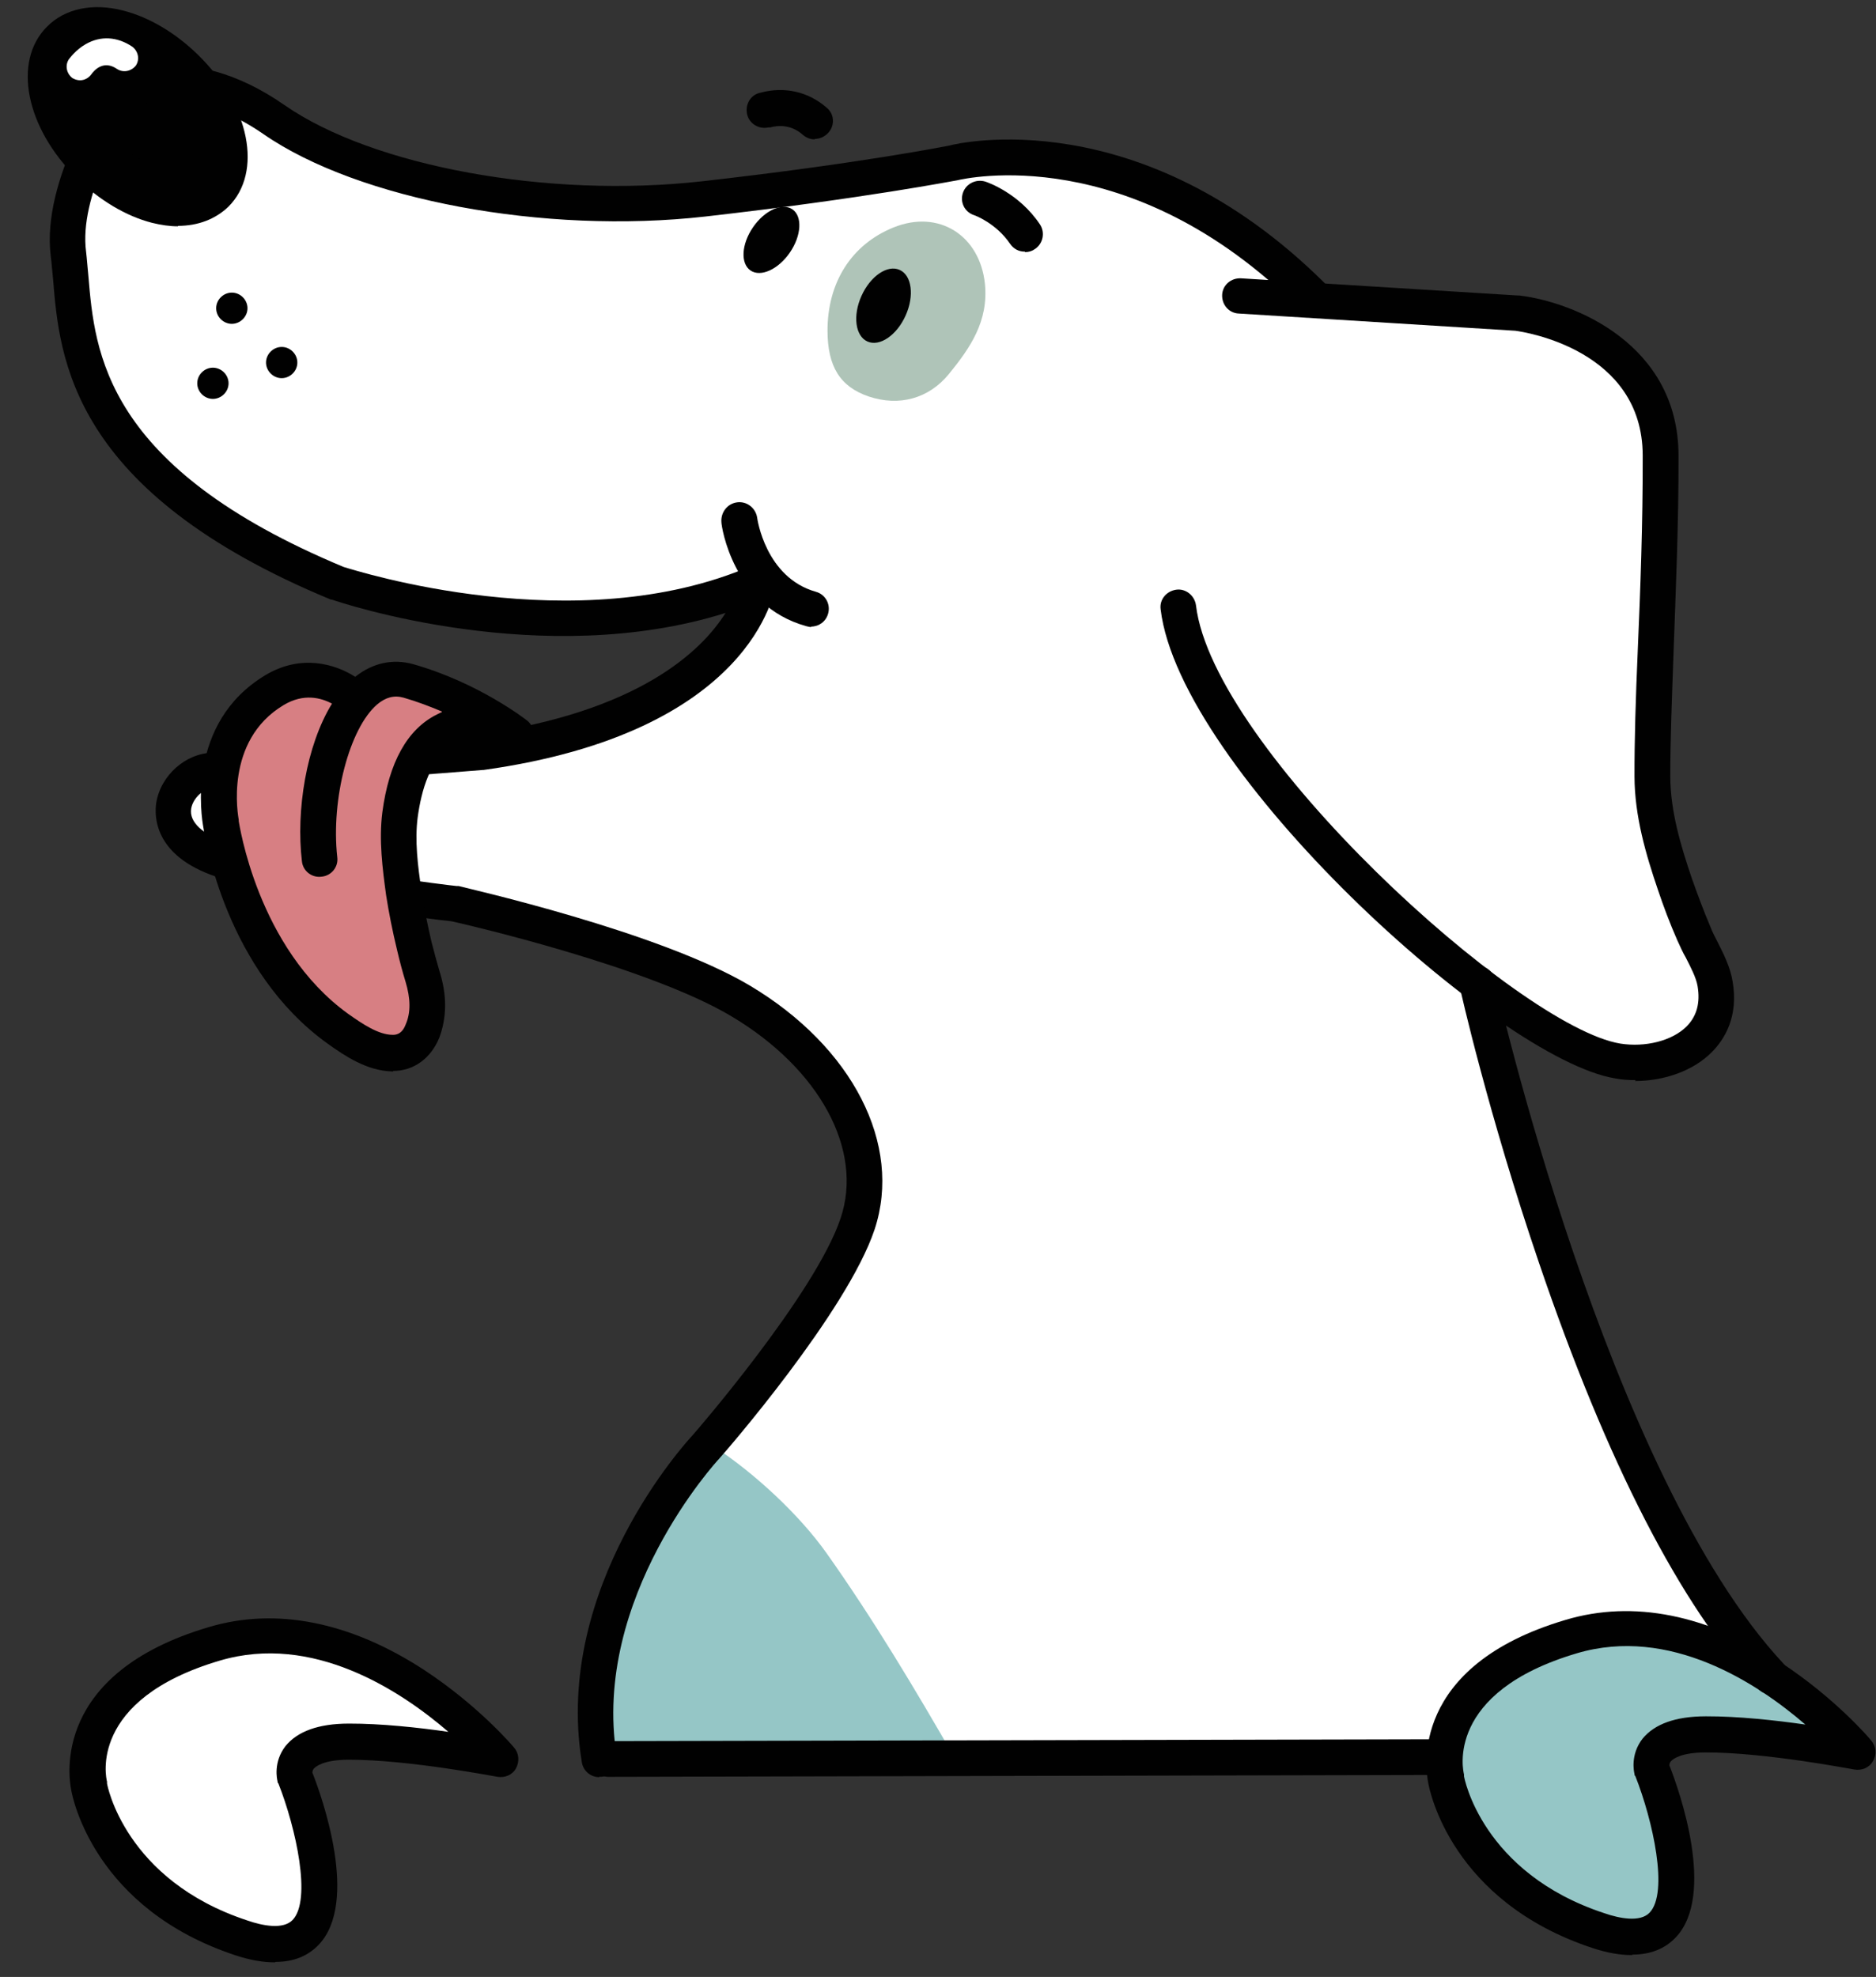
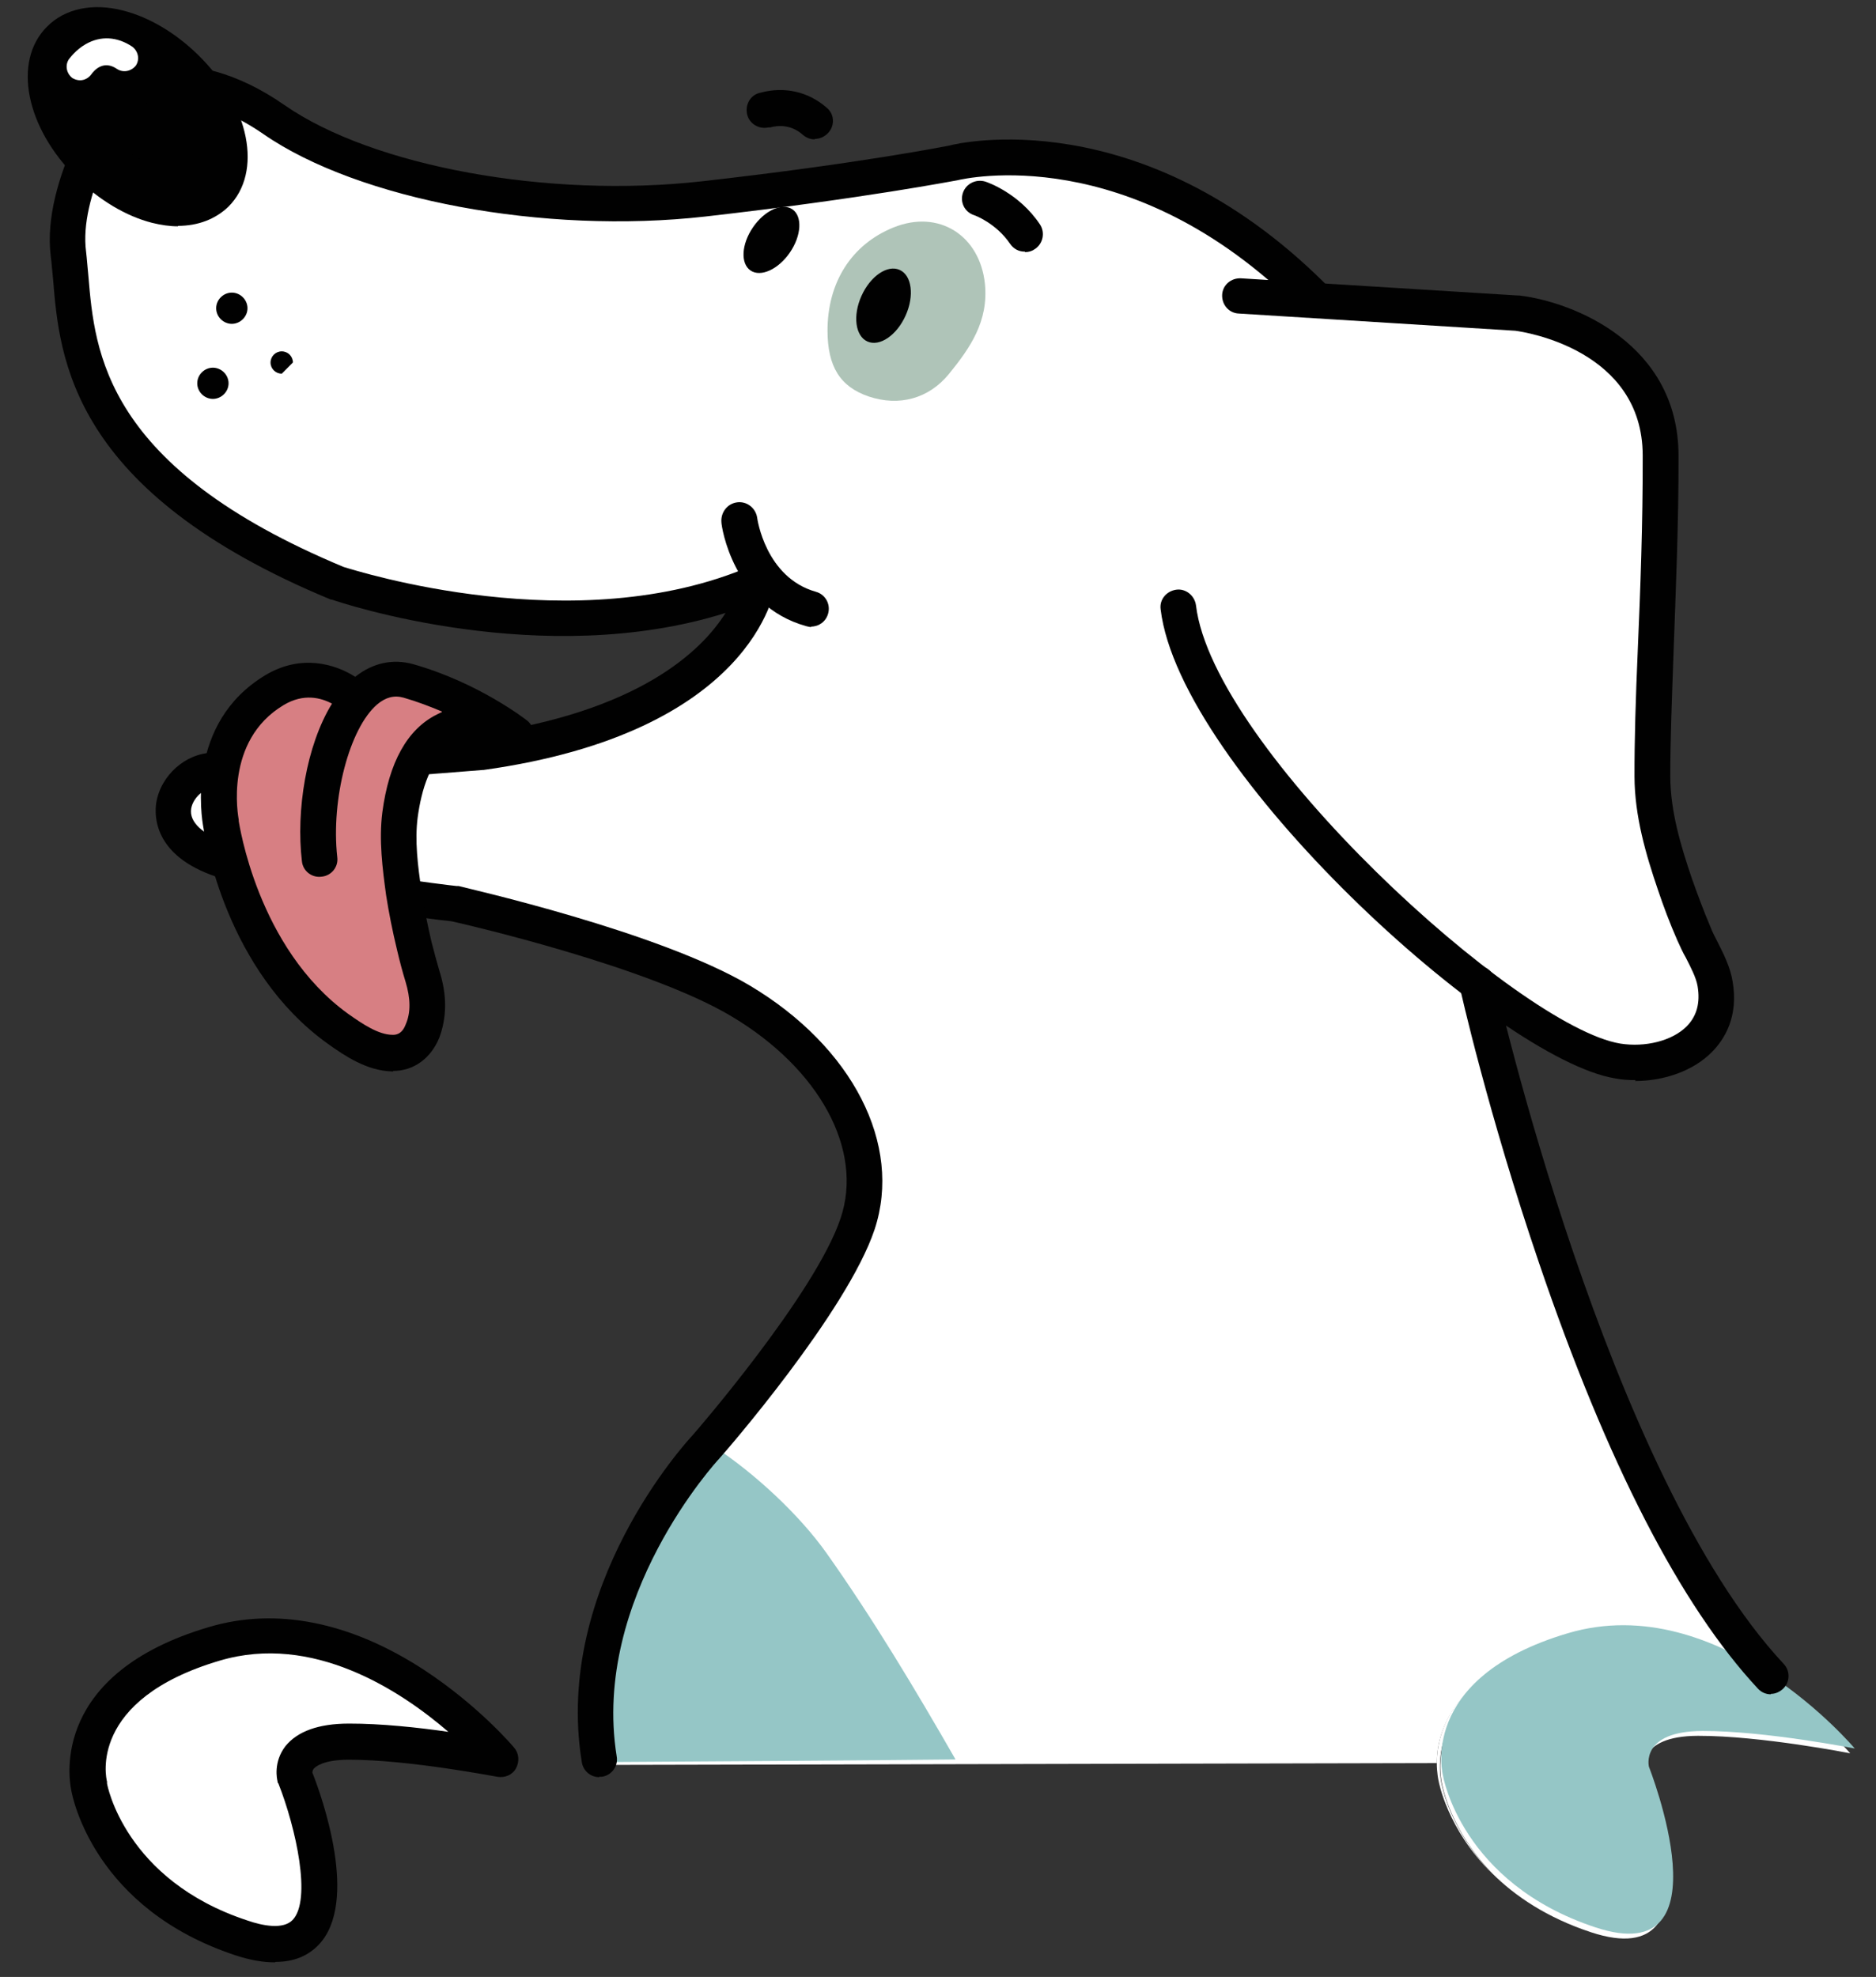
<svg xmlns="http://www.w3.org/2000/svg" width="56" height="59" viewBox="0 0 56 59" fill="none">
  <rect x="0" y="0" width="56" height="59" fill="#333333" stroke="none" />
  <path d="M6.355 49.237C1.817 50.578 2.625 53.505 2.625 53.505C2.625 53.505 3.166 56.698 7.177 58.02C11.188 59.342 8.769 53.225 8.769 53.225C8.769 53.225 8.499 52.161 10.37 52.157C12.24 52.152 14.913 52.679 14.913 52.679C14.913 52.679 10.894 47.897 6.355 49.237Z" fill="white" />
  <path d="M43.972 29.497C45.658 30.784 47.184 31.672 48.146 31.83C49.616 32.066 51.364 31.29 51.066 29.508C50.985 29.002 50.636 28.497 50.435 28.018C50.233 27.54 50.045 27.048 49.87 26.542C49.521 25.505 49.198 24.414 49.195 23.323C49.19 20.927 49.449 17.466 49.441 13.74C49.432 10.013 45.156 9.49 45.156 9.49L39.01 9.105L39.01 8.972C33.667 3.66 28.327 5.003 28.327 5.003C28.327 5.003 25.656 5.541 20.848 6.084C16.04 6.627 10.694 5.574 8.031 3.717C5.355 1.859 3.487 2.928 3.487 2.928C3.487 2.928 1.623 5.594 1.895 7.723C2.167 9.852 1.642 14.112 9.933 17.554C9.933 17.554 16.885 19.934 22.477 17.526C22.477 17.526 21.952 21.52 14.206 22.602C14.206 22.602 7.26 23.15 6.191 23.152C5.123 23.155 4.058 25.02 6.465 25.814C8.871 26.607 13.414 27.129 13.414 27.129C13.414 27.129 19.295 28.447 21.971 30.038C24.646 31.629 26.255 34.288 25.459 36.685C24.663 39.083 20.932 43.35 20.932 43.35C20.932 43.35 17.201 47.617 17.747 52.673L42.889 52.617C42.887 51.699 43.377 49.888 46.675 48.909C48.944 48.239 51.097 49.099 52.676 50.133C47.319 44.329 44.026 29.75 43.972 29.523L43.972 29.497Z" fill="white" />
  <path d="M46.782 48.991C50.266 47.959 53.424 50.534 54.723 51.782C54.281 51.344 53.572 50.693 52.675 50.109C51.097 49.075 48.957 48.201 46.675 48.885C43.377 49.864 42.9 51.675 42.889 52.593C42.89 52.939 42.944 53.152 42.944 53.152C42.944 53.152 43.187 54.576 44.54 55.917C43.268 54.602 43.037 53.258 43.037 53.258C43.037 53.258 42.229 50.332 46.768 48.991L46.782 48.991Z" fill="white" />
-   <path d="M54.724 51.781C54.724 51.781 54.764 51.821 54.79 51.847C54.764 51.821 54.75 51.808 54.724 51.781Z" fill="white" />
  <path d="M50.688 51.804C52.558 51.8 55.231 52.326 55.231 52.326C55.231 52.326 55.137 52.22 54.963 52.034C54.909 51.981 54.856 51.914 54.789 51.848C54.762 51.822 54.749 51.808 54.722 51.782C53.423 50.52 50.265 47.959 46.78 48.991C42.241 50.332 43.05 53.258 43.05 53.258C43.05 53.258 43.28 54.615 44.552 55.917C45.221 56.581 46.171 57.231 47.495 57.667C51.505 58.989 49.087 52.872 49.087 52.872C49.087 52.872 48.817 51.808 50.688 51.804Z" fill="white" />
  <path d="M24.702 9.867C24.704 10.944 25.08 11.543 25.935 11.834C26.844 12.137 27.725 11.896 28.325 11.163C28.964 10.376 29.51 9.59 29.401 8.472C29.251 7.035 28.033 6.239 26.672 6.788C25.417 7.296 24.698 8.429 24.702 9.88L24.702 9.867Z" fill="#AFC4B8" />
  <path d="M2.862 4.749C1.681 3.577 1.284 2.065 1.976 1.372C2.668 0.68 4.188 1.068 5.369 2.24C6.551 3.412 6.948 4.924 6.255 5.616C5.563 6.309 4.044 5.921 2.862 4.749Z" fill="#010101" />
  <path d="M5.313 6.741C5.915 6.74 6.435 6.539 6.822 6.165C7.848 5.138 7.456 3.156 5.93 1.656C5.26 0.992 4.458 0.515 3.683 0.317C2.774 0.079 1.932 0.254 1.399 0.801C0.373 1.828 0.765 3.81 2.291 5.311C2.961 5.974 3.763 6.452 4.538 6.65C4.806 6.716 5.073 6.755 5.314 6.754L5.313 6.741ZM2.911 1.809C3.031 1.809 3.152 1.822 3.299 1.861C3.793 1.993 4.355 2.325 4.81 2.79C5.761 3.732 5.964 4.77 5.697 5.037C5.577 5.157 5.283 5.184 4.949 5.092C4.455 4.96 3.893 4.628 3.437 4.163C2.487 3.221 2.284 2.183 2.551 1.916C2.617 1.85 2.751 1.809 2.925 1.809L2.911 1.809Z" fill="#010101" />
  <path d="M2.389 2.396C2.523 2.396 2.643 2.329 2.723 2.222C2.816 2.089 3.096 1.782 3.497 2.061C3.684 2.18 3.925 2.126 4.058 1.953C4.178 1.766 4.124 1.527 3.95 1.394C3.495 1.089 3.001 1.064 2.56 1.317C2.253 1.491 2.08 1.744 2.054 1.771C1.934 1.958 1.988 2.197 2.162 2.33C2.229 2.37 2.309 2.396 2.389 2.396Z" fill="white" />
  <path d="M6.922 9.53C6.738 9.531 6.588 9.382 6.588 9.199C6.587 9.015 6.736 8.865 6.921 8.865C7.105 8.865 7.255 9.013 7.256 9.197C7.256 9.381 7.107 9.53 6.922 9.53Z" fill="#010101" />
  <path d="M6.921 9.665C7.175 9.664 7.388 9.451 7.388 9.198C7.387 8.945 7.173 8.732 6.919 8.733C6.665 8.734 6.452 8.947 6.453 9.2C6.453 9.453 6.667 9.665 6.921 9.665ZM6.92 8.999C7.027 8.999 7.12 9.092 7.121 9.198C7.121 9.305 7.028 9.398 6.921 9.398C6.814 9.399 6.72 9.306 6.72 9.199C6.72 9.093 6.813 8.999 6.92 8.999Z" fill="#010101" />
  <path d="M6.357 11.771C6.173 11.771 6.023 11.623 6.023 11.439C6.022 11.255 6.171 11.106 6.356 11.105C6.54 11.105 6.69 11.254 6.69 11.437C6.691 11.621 6.542 11.77 6.357 11.771Z" fill="#010101" />
  <path d="M6.356 11.905C6.61 11.904 6.823 11.691 6.823 11.438C6.822 11.185 6.608 10.973 6.354 10.973C6.1 10.974 5.887 11.187 5.888 11.44C5.888 11.693 6.102 11.905 6.356 11.905ZM6.355 11.239C6.462 11.239 6.555 11.332 6.556 11.438C6.556 11.545 6.462 11.638 6.356 11.639C6.249 11.639 6.155 11.546 6.155 11.439C6.155 11.333 6.248 11.24 6.355 11.239Z" fill="#010101" />
-   <path d="M8.411 11.152C8.226 11.152 8.076 11.003 8.076 10.82C8.076 10.636 8.225 10.487 8.409 10.486C8.594 10.486 8.743 10.634 8.744 10.818C8.744 11.002 8.595 11.151 8.411 11.152Z" fill="#010101" />
-   <path d="M8.41 11.286C8.663 11.285 8.877 11.072 8.876 10.819C8.876 10.566 8.661 10.353 8.408 10.354C8.154 10.355 7.94 10.568 7.941 10.821C7.942 11.074 8.156 11.286 8.41 11.286ZM8.408 10.62C8.515 10.62 8.609 10.713 8.609 10.819C8.609 10.926 8.516 11.019 8.409 11.019C8.302 11.02 8.208 10.927 8.208 10.82C8.208 10.714 8.301 10.62 8.408 10.62Z" fill="#010101" />
+   <path d="M8.411 11.152C8.226 11.152 8.076 11.003 8.076 10.82C8.076 10.636 8.225 10.487 8.409 10.486C8.594 10.486 8.743 10.634 8.744 10.818Z" fill="#010101" />
  <path d="M25.894 10.192C25.53 10.03 25.451 9.42 25.716 8.83C25.982 8.239 26.492 7.892 26.855 8.055C27.219 8.217 27.299 8.827 27.033 9.417C26.768 10.008 26.258 10.354 25.894 10.192Z" fill="#010101" />
  <path d="M22.404 8.073C22.099 7.866 22.131 7.289 22.476 6.785C22.82 6.281 23.347 6.04 23.652 6.246C23.957 6.453 23.925 7.03 23.58 7.534C23.236 8.038 22.709 8.28 22.404 8.073Z" fill="#010101" />
  <path d="M24.329 3.61C23.646 3.013 22.899 3.267 22.845 3.281L24.329 3.61Z" fill="#010101" />
  <path d="M24.33 4.145C24.477 4.144 24.624 4.077 24.73 3.957C24.93 3.731 24.903 3.398 24.675 3.212C24.126 2.734 23.418 2.576 22.71 2.764C22.417 2.818 22.244 3.098 22.298 3.391C22.352 3.683 22.646 3.869 22.94 3.802C22.94 3.802 22.98 3.802 22.993 3.802C23.194 3.748 23.594 3.694 23.969 4.026C24.076 4.119 24.196 4.158 24.317 4.158L24.33 4.145Z" fill="#010101" />
  <path d="M29.265 5.93C29.265 5.93 30.067 6.194 30.603 6.991L29.265 5.93Z" fill="#010101" />
  <path d="M30.604 7.524C30.71 7.523 30.804 7.497 30.897 7.43C31.137 7.27 31.203 6.937 31.043 6.697C30.413 5.754 29.463 5.437 29.423 5.423C29.142 5.331 28.836 5.478 28.743 5.758C28.65 6.037 28.797 6.33 29.078 6.422C29.091 6.422 29.733 6.66 30.149 7.272C30.256 7.431 30.416 7.511 30.59 7.51L30.604 7.524Z" fill="#010101" />
  <path d="M28.523 52.509C27.317 50.409 26.069 48.323 24.676 46.356C23.858 45.2 22.52 43.965 21.329 43.183C20.503 44.13 19.771 45.289 19.159 46.408C18.174 48.181 17.978 50.124 17.862 52.094C17.836 52.44 17.997 52.599 18.344 52.585C18.384 52.585 18.424 52.585 18.465 52.585C21.817 52.564 25.184 52.544 28.537 52.509L28.523 52.509Z" fill="#95C6C6" />
  <path d="M48.811 32.262C49.693 32.26 50.547 31.952 51.094 31.405C51.48 31.018 51.906 30.338 51.717 29.274C51.649 28.862 51.448 28.463 51.273 28.117C51.193 27.958 51.112 27.811 51.059 27.665C50.844 27.16 50.669 26.681 50.508 26.229C50.172 25.245 49.862 24.208 49.859 23.169C49.857 22.131 49.908 20.867 49.958 19.43C50.021 17.659 50.11 15.663 50.105 13.587C50.098 10.273 46.996 9.015 45.352 8.819L45.325 8.82L37.042 8.306C36.748 8.293 36.495 8.507 36.482 8.799C36.469 9.092 36.683 9.345 36.977 9.357L45.234 9.871C45.528 9.91 49.029 10.448 49.036 13.589C49.041 15.639 48.965 17.635 48.889 19.392C48.826 20.843 48.788 22.094 48.791 23.172C48.794 24.356 49.13 25.5 49.493 26.564C49.654 27.043 49.843 27.548 50.071 28.067C50.151 28.239 50.232 28.426 50.326 28.585C50.474 28.878 50.635 29.183 50.675 29.436C50.757 29.928 50.651 30.328 50.344 30.635C49.917 31.061 49.116 31.263 48.368 31.145C45.321 30.646 36.205 22.335 35.701 18.064C35.66 17.771 35.393 17.559 35.112 17.599C34.819 17.64 34.605 17.893 34.646 18.186C35.218 22.963 44.695 31.605 48.21 32.183C48.41 32.223 48.624 32.236 48.825 32.235L48.811 32.262Z" fill="#010101" />
  <path d="M17.889 53.025C17.889 53.025 17.942 53.025 17.969 53.025C18.262 52.984 18.462 52.704 18.408 52.412C17.649 47.675 21.421 43.581 21.461 43.541C21.634 43.354 25.285 39.154 26.108 36.69C26.944 34.159 25.454 31.247 22.391 29.418C19.675 27.8 13.928 26.509 13.687 26.442C13.674 26.443 13.647 26.443 13.634 26.443C13.594 26.443 9.117 25.92 6.791 25.154C6.042 24.902 5.641 24.531 5.707 24.131C5.759 23.825 6.066 23.532 6.347 23.531C7.429 23.529 14.107 23.008 14.401 22.98L14.428 22.98C22.481 21.858 23.126 17.624 23.152 17.451C23.178 17.265 23.098 17.078 22.951 16.959C22.803 16.84 22.59 16.813 22.416 16.894C17.198 19.141 10.62 17.026 10.259 16.921C3.105 13.942 2.83 10.509 2.638 8.234C2.611 7.981 2.597 7.741 2.57 7.515C2.352 5.852 3.67 3.719 3.99 3.2C4.377 3.039 5.832 2.597 7.866 4.003C10.702 5.966 16.249 7.005 21.057 6.462C25.825 5.919 28.549 5.381 28.576 5.381C28.803 5.327 33.73 4.185 38.777 9.204C38.992 9.417 39.326 9.416 39.539 9.203C39.752 8.989 39.751 8.657 39.537 8.444C34.034 2.986 28.573 4.276 28.346 4.343C28.346 4.343 25.662 4.881 20.948 5.411C16.366 5.927 11.127 4.967 8.492 3.136C5.575 1.107 3.466 2.269 3.373 2.323C3.306 2.363 3.24 2.416 3.2 2.483C3.12 2.603 1.229 5.335 1.515 7.65C1.542 7.85 1.556 8.076 1.583 8.316C1.775 10.698 2.105 14.676 9.874 17.893L9.901 17.893C10.168 17.986 16.198 20.009 21.658 18.293C20.939 19.439 19.059 21.24 14.305 21.916C13.931 21.944 7.359 22.464 6.357 22.466C5.556 22.468 4.796 23.135 4.664 23.96C4.612 24.32 4.561 25.531 6.459 26.166C8.812 26.946 13.048 27.455 13.476 27.494C13.904 27.587 19.37 28.852 21.845 30.337C24.467 31.902 25.782 34.321 25.092 36.359C24.335 38.623 20.711 42.797 20.671 42.837C20.511 43.011 16.513 47.345 17.367 52.587C17.407 52.853 17.635 53.039 17.889 53.038L17.889 53.025Z" fill="#010101" />
  <path d="M55.366 52.182C55.366 52.182 51.347 47.399 46.809 48.74C42.27 50.081 43.078 53.008 43.078 53.008C43.078 53.008 43.619 56.2 47.63 57.522C51.64 58.844 49.222 52.728 49.222 52.728C49.222 52.728 48.953 51.663 50.823 51.659C52.693 51.655 55.366 52.182 55.366 52.182Z" fill="#95C6C6" />
-   <path d="M48.737 58.333C49.271 58.332 49.698 58.158 50.018 57.825C51.231 56.558 50.129 53.433 49.833 52.688C49.833 52.661 49.833 52.608 49.886 52.555C49.939 52.502 50.166 52.301 50.914 52.3C52.704 52.296 55.324 52.809 55.35 52.809C55.578 52.848 55.804 52.755 55.911 52.555C56.031 52.355 56.003 52.115 55.856 51.943C55.816 51.889 54.785 50.681 53.166 49.62C50.972 48.187 48.753 47.74 46.737 48.343C42.065 49.724 42.553 52.811 42.634 53.21C42.674 53.449 43.336 56.748 47.534 58.136C47.975 58.282 48.363 58.348 48.71 58.347L48.737 58.333ZM50.912 51.222C50.017 51.224 49.389 51.451 49.03 51.891C48.657 52.371 48.778 52.89 48.791 52.943C48.791 52.97 48.792 52.983 48.818 53.01C49.342 54.339 49.815 56.481 49.242 57.081C48.962 57.375 48.347 57.256 47.892 57.098C44.229 55.895 43.702 53.034 43.702 53.008C43.702 52.995 43.702 52.968 43.702 52.955C43.675 52.861 43.122 50.507 47.073 49.34C49.837 48.522 52.446 50.22 53.891 51.468C52.983 51.337 51.873 51.219 50.938 51.222L50.912 51.222Z" fill="#010101" />
  <path d="M15.047 52.537C15.047 52.537 11.029 47.755 6.49 49.096C1.951 50.437 2.759 53.363 2.759 53.363C2.759 53.363 3.301 56.556 7.311 57.878C11.322 59.2 8.904 53.083 8.904 53.083C8.904 53.083 8.634 52.019 10.504 52.015C12.374 52.011 15.047 52.537 15.047 52.537Z" fill="white" />
  <path d="M8.23 58.551C8.764 58.55 9.191 58.376 9.511 58.042C10.724 56.775 9.621 53.65 9.326 52.906C9.326 52.879 9.326 52.826 9.379 52.772C9.432 52.719 9.659 52.519 10.407 52.517C12.197 52.513 14.817 53.026 14.843 53.026C15.07 53.066 15.297 52.972 15.404 52.772C15.51 52.572 15.496 52.333 15.349 52.16C15.309 52.107 14.277 50.898 12.659 49.837C10.465 48.405 8.246 47.957 6.23 48.56C1.558 49.942 2.046 53.028 2.127 53.427C2.167 53.667 2.829 56.966 7.027 58.354C7.468 58.499 7.856 58.565 8.203 58.564L8.23 58.551ZM10.405 51.439C9.51 51.441 8.882 51.669 8.523 52.109C8.15 52.589 8.271 53.108 8.285 53.161C8.285 53.187 8.285 53.201 8.311 53.227C8.835 54.557 9.308 56.699 8.735 57.299C8.455 57.592 7.84 57.474 7.385 57.315C3.722 56.112 3.195 53.252 3.195 53.225C3.195 53.212 3.195 53.185 3.195 53.172C3.168 53.079 2.615 50.724 6.566 49.558C9.33 48.74 11.939 50.438 13.384 51.685C12.476 51.554 11.367 51.437 10.431 51.439L10.405 51.439Z" fill="#010101" />
  <path d="M52.861 50.552C52.995 50.552 53.115 50.498 53.221 50.405C53.435 50.205 53.447 49.872 53.246 49.659C47.97 44.015 44.651 29.383 44.624 29.236C44.557 28.944 44.276 28.771 43.982 28.839C43.688 28.906 43.515 29.186 43.583 29.478C43.583 29.518 44.433 33.27 45.939 37.685C47.97 43.656 50.17 47.923 52.473 50.393C52.581 50.513 52.727 50.566 52.861 50.565L52.861 50.552Z" fill="#010101" />
-   <path d="M18.159 53.028L42.993 52.972C43.287 52.971 43.527 52.731 43.527 52.438C43.526 52.146 43.285 51.907 42.991 51.907L18.157 51.963C17.863 51.963 17.623 52.203 17.624 52.496C17.625 52.789 17.866 53.028 18.159 53.028Z" fill="#010101" />
  <path d="M24.214 18.7C24.441 18.7 24.654 18.553 24.72 18.313C24.8 18.033 24.639 17.741 24.358 17.662C22.848 17.239 22.603 15.47 22.603 15.456C22.562 15.164 22.295 14.951 22.001 14.992C21.707 15.032 21.508 15.299 21.535 15.592C21.535 15.698 21.874 18.08 24.067 18.687C24.12 18.7 24.16 18.713 24.214 18.713L24.214 18.7Z" fill="#010101" />
  <path d="M9.464 25.682C9.192 23.287 10.253 19.824 12.124 20.352C13.995 20.881 15.334 21.942 15.334 21.942C15.334 21.942 12.391 20.352 11.866 24.346C11.761 25.104 11.869 25.916 11.978 26.674C12.059 27.206 12.167 27.725 12.289 28.244C12.37 28.55 12.437 28.869 12.531 29.175C12.693 29.72 12.748 30.279 12.535 30.812C12.376 31.212 12.069 31.479 11.628 31.466C11.04 31.454 10.465 31.07 10.01 30.738C7.066 28.615 6.523 24.624 6.523 24.624C6.523 24.624 5.956 21.923 8.117 20.627C9.451 19.826 10.522 20.888 10.522 20.888" fill="#D77F83" />
  <path d="M11.738 31.961C12.352 31.96 12.859 31.586 13.112 30.973C13.337 30.374 13.349 29.709 13.121 28.99C13.04 28.711 12.959 28.419 12.878 28.099C12.757 27.567 12.649 27.062 12.581 26.569C12.472 25.851 12.377 25.079 12.469 24.387C12.574 23.615 12.839 22.616 13.52 22.269C14.24 21.908 15.15 22.371 15.15 22.385C15.39 22.517 15.697 22.437 15.844 22.21C15.99 21.984 15.95 21.678 15.736 21.505C15.682 21.465 14.29 20.377 12.338 19.823C11.724 19.651 11.123 19.785 10.603 20.199C10.001 19.814 8.985 19.511 7.918 20.152C5.543 21.581 6.017 24.401 6.071 24.694C6.125 25.027 6.748 28.965 9.772 31.141C10.308 31.525 10.95 31.95 11.684 31.975C11.698 31.975 11.711 31.975 11.738 31.975L11.738 31.961ZM13.197 21.245C13.197 21.245 13.09 21.298 13.037 21.325C12.156 21.766 11.61 22.752 11.413 24.243C11.308 25.068 11.417 25.92 11.526 26.718C11.607 27.237 11.715 27.782 11.85 28.341C11.931 28.687 12.012 28.993 12.106 29.299C12.254 29.791 12.268 30.217 12.109 30.576C11.989 30.896 11.776 30.883 11.722 30.883C11.295 30.884 10.813 30.553 10.398 30.261C7.669 28.297 7.139 24.545 7.126 24.506C7.126 24.506 7.126 24.479 7.126 24.465C7.112 24.372 6.68 22.111 8.467 21.042C9.068 20.681 9.589 20.827 9.91 20.999C9.138 22.252 8.835 24.195 9.012 25.699C9.039 25.992 9.307 26.204 9.601 26.163C9.895 26.136 10.108 25.87 10.067 25.577C9.876 23.847 10.432 21.73 11.259 21.023C11.512 20.809 11.766 20.742 12.047 20.821C12.461 20.94 12.836 21.086 13.183 21.231L13.197 21.245Z" fill="#010101" />
</svg>